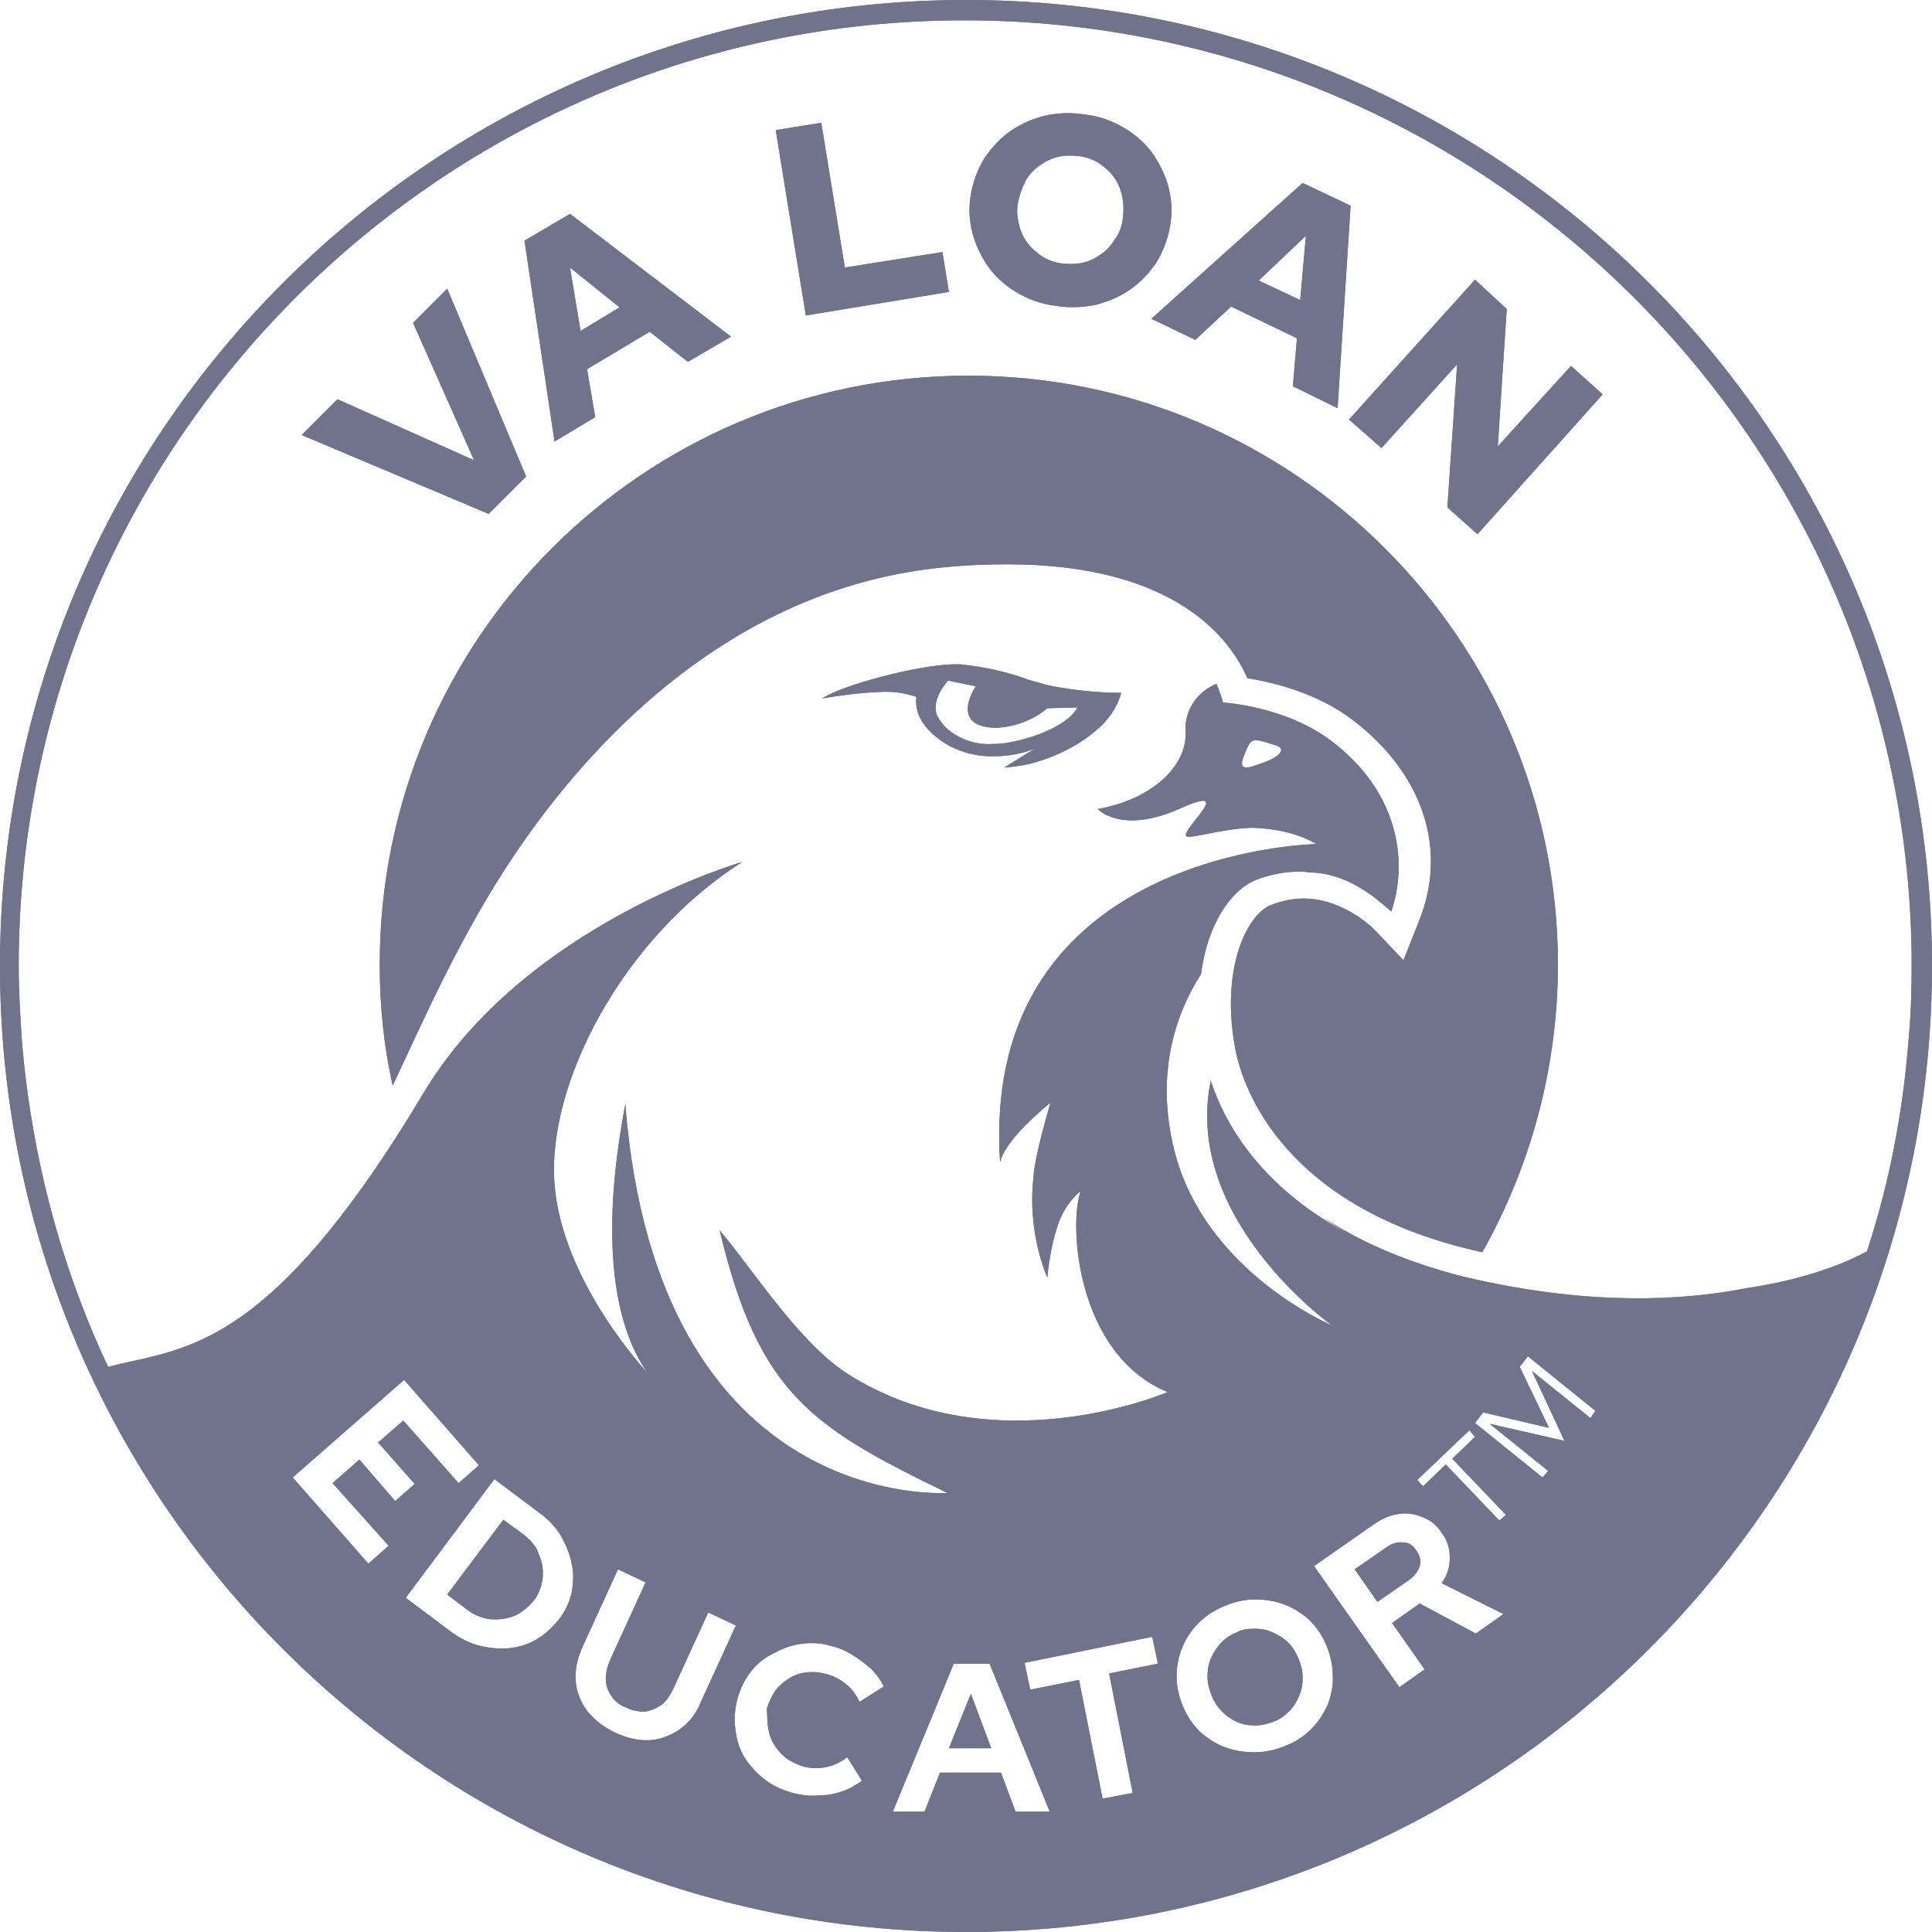
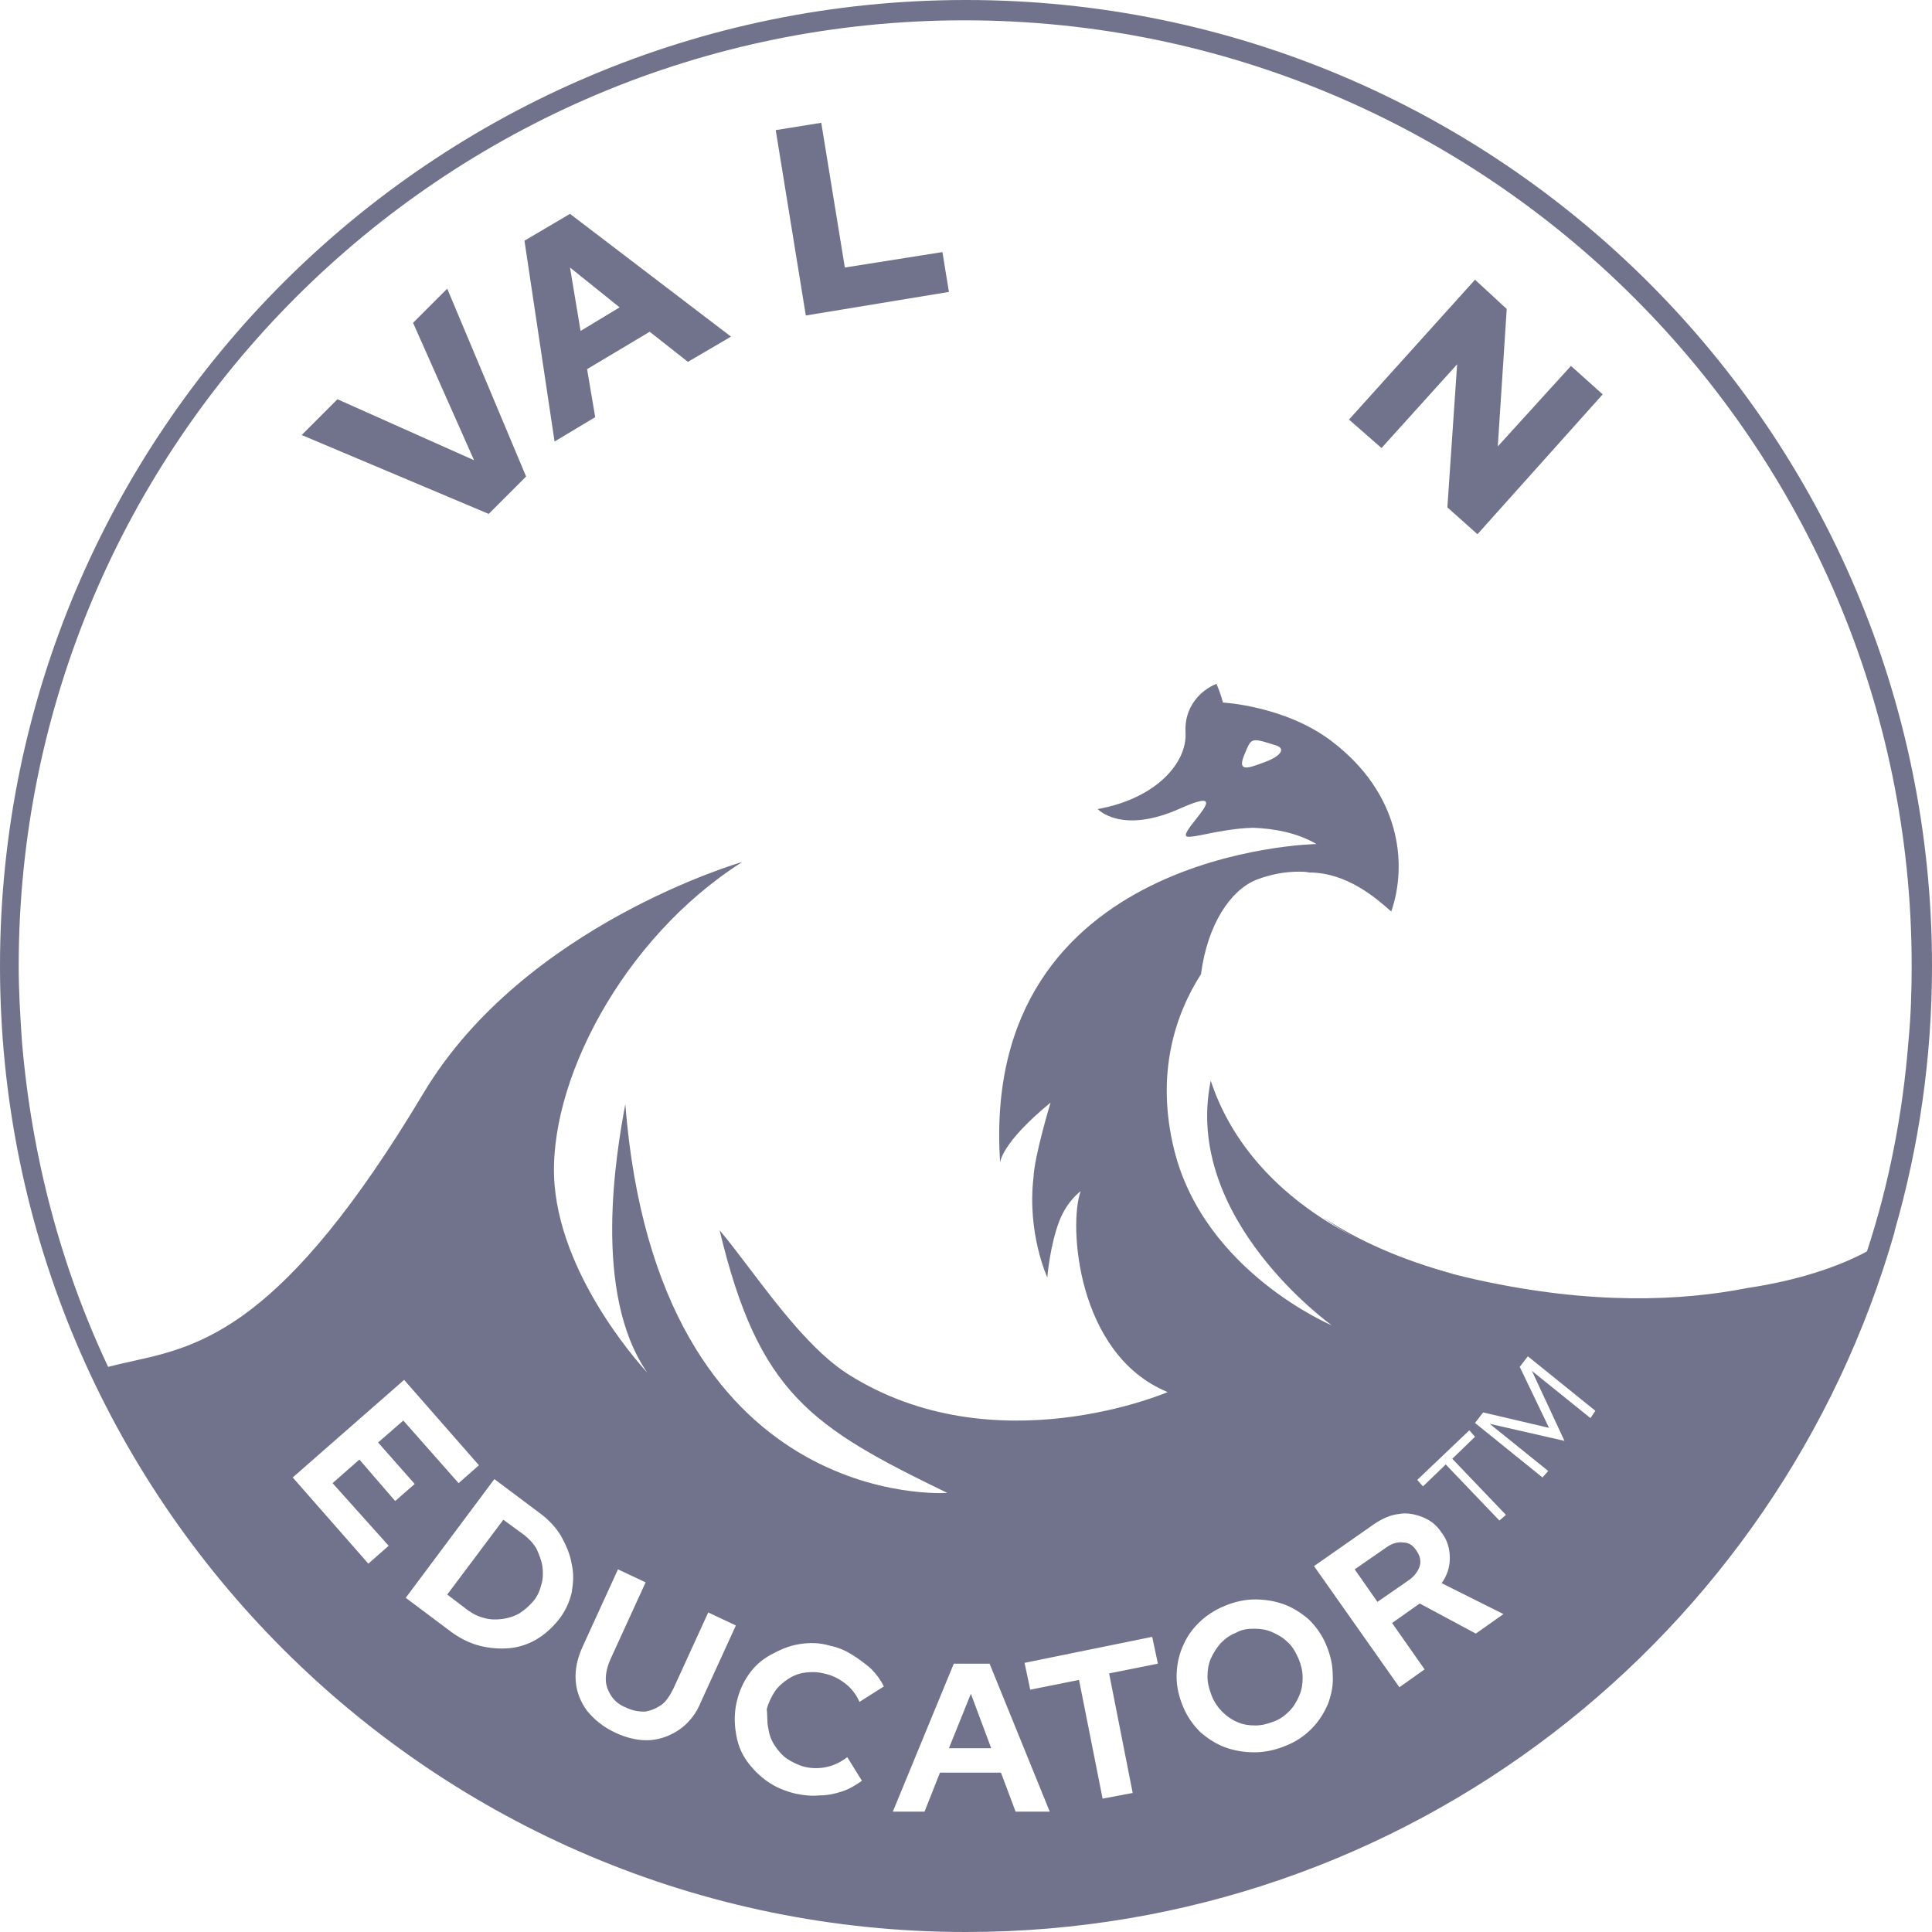
<svg xmlns="http://www.w3.org/2000/svg" width="453" height="453" viewBox="0 0 453 453" fill="none">
  <g opacity="0.56">
    <path d="M340.894 298.758C328.311 295.327 318.206 290.751 310.198 285.413C311.983 286.718 313.887 287.975 315.915 289.17C322.694 293.165 330.857 296.479 340.572 298.686C340.625 298.698 340.677 298.71 340.73 298.722C340.785 298.734 340.839 298.746 340.894 298.758Z" fill="#000630" />
-     <path d="M227.072 88.084C150.809 88.084 89.037 149.857 89.037 226.119C89.037 235.843 89.99 245.376 92.087 254.527C93.112 252.356 94.165 250.09 95.254 247.747C95.255 247.745 95.256 247.743 95.257 247.74C102.677 231.777 111.772 212.208 125.071 194.089C143.564 168.732 175.213 137.655 220.78 133.079C226.119 132.507 231.457 132.316 236.224 132.316C276.071 132.316 288.654 150.238 292.467 159.008C298.187 159.961 308.482 162.249 317.062 168.732C333.649 181.315 339.559 199.046 332.696 216.015L329.073 225.166L322.21 217.921C322.21 217.921 315.155 210.676 305.623 210.676C303.144 210.676 300.475 211.248 297.996 212.201C292.277 214.489 286.176 227.263 289.607 245.757C291.323 255.29 301.237 283.507 347.567 293.612C358.816 273.593 365.298 250.523 365.298 225.929C365.107 150.047 303.335 88.084 227.072 88.084Z" fill="#000630" />
    <path d="M123.355 111.724L104.861 67.683L96.853 75.69L111.153 107.911L79.122 93.612L70.734 102.001L114.585 120.495L123.355 111.724Z" fill="#000630" />
    <path d="M139.561 97.806L137.654 86.558L152.335 77.787L161.295 84.842L171.4 78.931L133.65 50.142L122.973 56.434L130.028 103.526L139.561 97.806ZM145.28 72.068L136.129 77.597L133.65 62.726L145.28 72.068Z" fill="#000630" />
    <path d="M222.496 68.447L220.971 59.104L198.092 62.727L192.563 28.79L181.886 30.506L188.941 73.975L222.496 68.447Z" fill="#000630" />
-     <path d="M231.838 62.726C233.554 65.014 235.842 67.111 238.511 68.637C241.18 70.162 244.04 71.306 247.472 71.687C250.713 72.259 253.954 72.068 256.814 71.496C259.865 70.734 262.534 69.59 265.013 67.874C267.491 66.158 269.398 64.061 271.114 61.582C272.639 59.104 273.783 56.244 274.355 53.003C274.927 49.762 274.736 46.902 273.973 43.851C273.211 40.991 271.876 38.322 270.16 35.844C268.444 33.556 266.156 31.459 263.487 29.933C260.818 28.408 257.958 27.264 254.526 26.883C251.285 26.311 248.044 26.502 245.184 27.073C242.134 27.836 239.465 28.98 236.986 30.696C234.507 32.412 232.601 34.509 230.885 36.988C229.36 39.466 228.216 42.326 227.644 45.567C227.072 48.808 227.263 51.668 228.025 54.719C228.788 57.578 230.122 60.248 231.838 62.726ZM238.702 47.474C239.083 45.567 239.655 44.042 240.418 42.517C241.18 40.991 242.324 39.847 243.659 38.894C244.994 37.941 246.328 37.178 248.044 36.797C249.569 36.416 251.285 36.416 253.001 36.606C254.717 36.797 256.242 37.369 257.768 38.322C259.102 39.276 260.246 40.229 261.199 41.563C262.153 42.898 262.725 44.233 263.106 45.948C263.487 47.664 263.487 49.38 263.297 51.096C263.106 52.812 262.534 54.528 261.581 55.863C260.627 57.388 259.674 58.532 258.34 59.485C257.005 60.438 255.67 61.201 253.954 61.582C252.239 61.964 250.713 61.964 248.997 61.773C247.281 61.582 245.756 61.01 244.231 60.057C242.896 59.104 241.752 58.151 240.799 56.816C239.846 55.481 239.274 54.147 238.893 52.431C238.511 50.906 238.321 49.19 238.702 47.474Z" fill="#000630" />
-     <path d="M280.265 79.695L288.654 71.878L304.097 79.314L303.144 90.562L313.63 95.71L316.681 48.237L305.432 42.898L269.97 74.738L280.265 79.695ZM306.194 55.291L304.86 70.353L295.136 65.777L306.194 55.291Z" fill="#000630" />
    <path d="M323.925 105.051L341.656 85.413L339.369 118.969L346.423 125.261L375.784 92.468L368.348 85.795L351.189 104.67L353.286 72.449L345.851 65.585L316.299 98.378L323.925 105.051Z" fill="#000630" />
    <path d="M301.809 384.936C300.856 383.982 299.521 383.22 298.187 382.648C296.852 382.076 295.518 381.885 293.992 381.885C292.467 381.885 291.133 382.076 289.798 382.838C288.273 383.41 287.129 384.364 286.176 385.317C285.222 386.461 284.46 387.605 283.888 388.939C283.316 390.274 283.125 391.609 283.125 393.134C283.125 394.659 283.506 395.994 284.078 397.519C284.65 399.044 285.604 400.379 286.557 401.332C287.701 402.476 288.845 403.239 290.179 403.811C291.514 404.383 292.848 404.573 294.374 404.573C295.899 404.573 297.234 404.192 298.759 403.62C300.284 403.048 301.428 402.095 302.381 401.141C303.335 400.188 304.097 398.854 304.669 397.519C305.241 396.184 305.432 394.85 305.432 393.324C305.432 391.799 305.05 390.274 304.479 388.939C303.716 387.224 302.953 385.889 301.809 384.936Z" fill="#000630" />
    <path d="M222.496 409.912H232.41L227.644 397.138L222.496 409.912Z" fill="#000630" />
    <path d="M329.073 361.675C327.739 361.485 326.404 361.866 325.069 362.819L317.634 367.967L322.972 375.593L330.408 370.446C331.742 369.492 332.505 368.348 332.886 367.204C333.268 365.87 332.886 364.726 332.124 363.582C331.361 362.438 330.408 361.675 329.073 361.675Z" fill="#000630" />
    <path d="M125.833 363.201C125.071 361.867 124.117 360.913 122.973 359.96L118.016 356.338L104.861 373.878L109.628 377.5C110.962 378.454 112.106 379.026 113.631 379.407C114.966 379.788 116.491 379.788 117.826 379.598C119.16 379.407 120.495 379.026 121.83 378.263C122.973 377.5 124.117 376.547 125.071 375.403C126.024 374.259 126.596 372.925 126.977 371.399C127.359 370.065 127.359 368.54 127.168 367.205C126.977 365.87 126.405 364.536 125.833 363.201Z" fill="#000630" />
    <path d="M453 226.5C453 101.429 351.571 0 226.5 0C101.429 0 0 101.429 0 226.5C0 351.571 101.429 453 226.5 453C330.027 453 417.157 383.601 444.23 288.845V288.654C449.95 268.826 453 248.044 453 226.5ZM91.134 362.438L86.367 366.633L68.636 346.423L94.756 323.544L112.297 343.563L107.53 347.758L94.566 333.077L88.655 338.225L97.235 347.948L92.659 351.952L84.27 342.229L77.978 347.758L91.134 362.438ZM134.032 373.496C133.46 375.784 132.506 377.881 130.981 379.788C129.456 381.694 127.74 383.22 125.833 384.364C123.927 385.508 121.639 386.27 119.351 386.461C117.063 386.652 114.775 386.461 112.487 385.889C110.2 385.317 107.912 384.173 105.814 382.648L95.138 374.64L115.919 346.804L126.596 354.812C128.693 356.337 130.409 358.244 131.553 360.15C132.697 362.247 133.65 364.345 134.032 366.633C134.604 369.111 134.413 371.208 134.032 373.496ZM159.58 405.336C157.482 406.861 155.004 407.814 152.525 408.005C150.047 408.196 147.187 407.624 144.327 406.289C141.467 404.955 139.37 403.239 137.654 401.141C136.129 399.044 135.176 396.756 134.985 394.087C134.794 391.418 135.366 388.749 136.701 385.889L144.899 367.967L151.381 371.018L143.183 388.939C142.42 390.655 142.039 392.181 142.039 393.706C142.039 395.231 142.611 396.566 143.374 397.71C144.136 398.854 145.28 399.807 146.806 400.379C148.331 401.141 149.856 401.332 151.191 401.332C152.525 401.141 153.86 400.569 155.004 399.807C156.148 399.044 157.101 397.519 157.864 395.994L166.062 378.072L172.544 381.122L164.346 399.044C163.393 401.523 161.677 403.811 159.58 405.336ZM180.17 405.336C180.361 406.861 180.933 408.196 181.696 409.34C182.458 410.484 183.412 411.628 184.556 412.39C185.7 413.153 187.225 413.915 188.75 414.297C190.466 414.678 192.182 414.678 193.898 414.297C195.614 413.915 197.139 413.153 198.664 412.009L202.096 417.538C200.761 418.491 199.236 419.444 197.52 420.016C195.804 420.588 194.088 420.97 192.182 420.97C190.275 421.16 188.559 420.97 186.653 420.588C184.174 420.016 181.886 419.063 179.98 417.729C178.073 416.394 176.357 414.678 175.023 412.771C173.688 410.865 172.926 408.768 172.544 406.289C172.163 404.001 172.163 401.523 172.735 399.044C173.307 396.566 174.26 394.468 175.595 392.562C176.929 390.655 178.645 389.13 180.742 387.986C182.84 386.842 184.937 385.889 187.415 385.508C189.703 385.126 192.182 385.126 194.66 385.889C196.567 386.27 198.283 387.033 199.808 387.986C201.333 388.939 202.859 390.083 204.193 391.227C205.528 392.562 206.481 393.896 207.244 395.422L201.524 399.044C200.761 397.328 199.617 395.803 198.092 394.659C196.567 393.515 195.042 392.753 193.135 392.371C191.61 391.99 190.085 391.99 188.75 392.181C187.225 392.371 185.89 392.943 184.746 393.706C183.602 394.468 182.458 395.422 181.696 396.566C180.933 397.71 180.17 399.235 179.789 400.76C179.865 401.37 179.881 401.98 179.896 402.59C179.919 403.506 179.942 404.421 180.17 405.336ZM238.13 424.783L234.698 415.631H220.399L216.777 424.783H209.341L223.64 390.083H232.029L246.138 424.783H238.13ZM265.585 420.398L258.53 421.732L253.001 393.896L241.562 396.184L240.227 389.893L270.16 383.792L271.495 390.083L260.056 392.371L265.585 420.398ZM311.342 399.616C310.389 401.713 309.245 403.62 307.529 405.336C305.813 407.052 303.907 408.386 301.428 409.34C299.14 410.293 296.662 410.865 294.183 410.865C291.705 410.865 289.417 410.484 287.319 409.721C285.222 408.958 283.125 407.624 281.409 406.098C279.693 404.383 278.359 402.476 277.405 400.188C276.452 397.9 275.88 395.612 275.88 393.134C275.88 390.846 276.261 388.558 277.215 386.27C278.168 383.982 279.312 382.266 281.028 380.551C282.744 378.835 284.841 377.5 287.129 376.547C289.417 375.593 291.895 375.021 294.183 375.021C296.662 375.021 298.949 375.403 301.047 376.165C303.144 376.928 305.241 378.263 306.957 379.788C308.673 381.504 310.008 383.41 310.961 385.698C311.914 387.986 312.486 390.274 312.486 392.753C312.677 395.231 312.105 397.519 311.342 399.616ZM346.042 383.029L332.886 375.975L326.404 380.551L334.03 391.418L328.12 395.612L308.101 367.205L322.019 357.481C323.926 356.146 326.023 355.193 327.929 355.003C329.836 354.621 331.742 355.003 333.649 355.765C335.556 356.528 336.89 357.672 338.034 359.388C339.369 361.104 339.941 363.201 339.941 365.298C339.941 367.395 339.369 369.302 338.034 371.208L352.524 378.453L346.042 383.029ZM351.571 356.528L338.987 343.372L333.649 348.52L332.314 346.995L344.516 335.365L345.851 336.89L340.513 342.038L353.096 355.193L351.571 356.528ZM372.924 332.505L359.197 321.447L366.823 337.843L349.283 333.84L363.01 344.898L361.676 346.423L345.851 333.649L347.758 331.17L363.201 334.793L356.337 320.494L358.244 318.015L374.068 330.789L372.924 332.505ZM437.748 293.42C431.075 297.043 421.351 300.284 409.721 302C394.278 305.051 373.306 306.004 346.423 300.093C344.418 299.654 342.468 299.185 340.572 298.686C331.031 296.176 322.862 292.929 315.915 289.17C297.863 279.401 288.063 266.169 283.888 253.383C277.215 285.794 312.296 310.77 312.296 310.77C312.296 310.77 282.362 298.187 275.308 269.588C270.923 251.857 275.499 237.939 281.6 228.407C283.125 216.777 288.463 208.769 294.564 206.29C297.996 204.956 301.428 204.384 304.479 204.384C305.432 204.384 306.194 204.384 306.957 204.575C315.794 204.575 322.675 210.619 325.885 213.438C325.999 213.538 326.109 213.634 326.213 213.726C330.027 202.668 328.501 186.081 312.105 173.688C301.237 165.49 286.747 164.727 286.747 164.727C286.747 164.727 286.366 163.011 285.222 160.342C281.409 161.867 277.596 165.871 277.977 171.782C278.359 178.836 271.114 187.225 257.386 189.703C257.386 189.703 262.915 195.804 276.833 189.513C285.508 185.644 282.867 188.984 280.343 192.174C278.762 194.172 277.228 196.112 278.549 196.186C279.324 196.263 280.822 195.963 282.802 195.566C285.694 194.987 289.614 194.202 293.802 194.088C298.759 194.279 304.097 195.232 308.673 197.902C308.673 197.902 229.551 199.236 234.508 272.639C234.508 272.639 234.508 268.254 246.328 258.53C246.328 258.53 242.515 271.114 242.325 276.071C240.799 289.226 245.566 299.521 245.566 299.521C245.566 299.521 246.138 292.086 248.426 286.176C250.332 281.409 253.383 279.312 253.383 279.312C250.523 287.129 252.429 317.634 273.783 326.404C273.783 326.404 233.173 343.944 198.855 322.21C190.536 316.941 182.418 306.227 175.675 297.328C173.147 293.99 170.811 290.908 168.731 288.463C177.883 326.785 190.275 334.602 222.115 350.046C222.115 350.046 154.241 355.003 146.615 258.912C144.518 270.16 138.798 303.144 151.763 321.828C151.763 321.828 131.934 300.856 130.028 277.787C128.121 254.145 146.043 219.827 174.069 202.096C174.069 202.096 122.973 216.777 99.332 256.242C66.41 311.34 47.071 315.616 30.937 319.182C29.038 319.602 27.184 320.012 25.357 320.494C14.299 297.043 7.436 271.304 5.148 244.231C4.766 238.511 4.385 232.601 4.385 226.5C4.385 104.098 103.717 4.766 226.119 4.766C348.52 4.766 448.234 104.098 448.234 226.5C448.234 232.41 448.043 238.321 447.471 244.231C446.136 261.2 442.895 277.787 437.748 293.42ZM296.662 178.645C296.468 178.717 296.276 178.788 296.086 178.859C292.726 180.107 290.081 181.09 291.705 177.12C292.499 175.179 292.884 174.136 293.617 173.746C294.469 173.293 295.788 173.72 298.759 174.641C301.809 175.404 300.284 177.311 296.662 178.645Z" fill="#000630" />
-     <path d="M246.9 160.914C244.994 160.533 243.088 159.961 241.182 159.389L241.181 159.389C236.033 157.483 230.694 156.339 225.165 155.767H223.449C215.251 155.957 197.711 160.533 192.754 163.774C197.139 163.012 201.715 162.44 206.29 162.249C209.15 162.058 212.01 162.44 214.87 163.393C214.679 164.728 214.87 166.062 215.251 167.206C216.586 170.829 219.827 173.307 222.496 174.832C225.737 176.548 229.551 177.502 233.364 177.311C236.414 177.311 239.465 176.739 242.515 175.595C242.431 175.679 241.87 176.02 240.91 176.602C239.686 177.346 237.813 178.483 235.461 179.98C237.939 179.789 240.609 179.408 243.087 178.645C248.807 176.93 254.145 174.07 258.34 170.066C260.437 167.969 262.153 165.299 262.915 162.44C257.386 162.44 252.048 161.868 246.9 160.914ZM250.332 168.541C248.616 169.875 245.375 171.972 239.274 173.498C237.177 174.07 234.889 174.451 232.792 174.451C229.741 174.642 226.5 173.879 223.831 172.163C221.924 171.019 220.59 169.494 219.636 167.587C218.302 163.774 222.306 159.58 222.306 159.58L228.788 160.914C228.788 160.914 225.928 165.109 227.263 167.969C227.835 169.303 229.169 170.066 231.266 170.447C232.22 170.638 232.982 170.638 233.936 170.638C236.795 170.447 239.655 169.685 242.134 168.35C243.278 167.778 244.422 167.015 245.566 166.062L252.62 165.871C252.048 167.015 251.285 167.778 250.332 168.541Z" fill="#000630" />
-     <path fill-rule="evenodd" clip-rule="evenodd" d="M453 226.5C453 351.592 351.592 453 226.5 453C101.408 453 0 351.592 0 226.5C0 101.408 101.408 0 226.5 0C351.592 0 453 101.408 453 226.5ZM310.198 285.413C318.206 290.751 328.311 295.327 340.894 298.758L340.73 298.722L340.572 298.686C342.468 299.185 344.418 299.654 346.423 300.093C373.306 306.004 394.278 305.051 409.721 302C421.351 300.284 431.075 297.043 437.748 293.42C442.895 277.787 446.136 261.2 447.471 244.231C448.043 238.321 448.234 232.41 448.234 226.5C448.234 104.098 348.52 4.766 226.119 4.766C103.717 4.766 4.385 104.098 4.385 226.5C4.385 232.601 4.766 238.511 5.148 244.231C7.436 271.304 14.299 297.043 25.357 320.494C27.184 320.012 29.038 319.602 30.937 319.182C47.071 315.616 66.41 311.34 99.332 256.242C122.973 216.777 174.069 202.096 174.069 202.096C146.043 219.827 128.121 254.145 130.028 277.787C131.934 300.856 151.763 321.828 151.763 321.828C138.798 303.144 144.518 270.16 146.615 258.912C154.241 355.003 222.115 350.046 222.115 350.046C190.275 334.602 177.883 326.785 168.731 288.463C170.811 290.908 173.147 293.99 175.675 297.328C182.418 306.227 190.536 316.941 198.855 322.21C233.173 343.944 273.783 326.404 273.783 326.404C252.429 317.634 250.523 287.129 253.383 279.312C253.383 279.312 250.332 281.409 248.426 286.176C246.138 292.086 245.566 299.521 245.566 299.521C245.566 299.521 240.799 289.226 242.325 276.071C242.515 271.114 246.328 258.53 246.328 258.53C234.508 268.254 234.508 272.639 234.508 272.639C229.551 199.236 308.673 197.902 308.673 197.902C304.097 195.232 298.759 194.279 293.802 194.088C289.614 194.202 285.694 194.987 282.802 195.566C280.822 195.963 279.324 196.263 278.549 196.186C277.228 196.112 278.762 194.172 280.343 192.174C282.867 188.984 285.508 185.644 276.833 189.513C262.915 195.804 257.386 189.703 257.386 189.703C271.114 187.225 278.359 178.836 277.977 171.782C277.596 165.871 281.409 161.867 285.222 160.342C286.366 163.011 286.747 164.727 286.747 164.727C286.747 164.727 301.237 165.49 312.105 173.688C328.501 186.081 330.027 202.668 326.213 213.726C326.109 213.634 325.999 213.538 325.885 213.438C322.675 210.619 315.794 204.575 306.957 204.575C306.194 204.384 305.432 204.384 304.479 204.384C301.428 204.384 297.996 204.956 294.564 206.29C288.463 208.769 283.125 216.777 281.6 228.407C275.499 237.939 270.923 251.857 275.308 269.588C282.362 298.187 312.296 310.77 312.296 310.77C312.296 310.77 277.215 285.794 283.888 253.383C288.063 266.169 297.863 279.401 315.915 289.17C313.887 287.975 311.983 286.718 310.198 285.413ZM89.037 226.119C89.037 149.857 150.809 88.084 227.072 88.084C303.335 88.084 365.107 150.047 365.298 225.929C365.298 250.523 358.816 273.593 347.567 293.612C301.237 283.507 291.323 255.29 289.607 245.757C286.176 227.263 292.277 214.489 297.996 212.201C300.475 211.248 303.144 210.676 305.623 210.676C315.155 210.676 322.21 217.921 322.21 217.921L329.073 225.166L332.696 216.015C339.559 199.046 333.649 181.315 317.062 168.732C308.482 162.249 298.187 159.961 292.467 159.008C288.654 150.238 276.071 132.316 236.224 132.316C231.457 132.316 226.119 132.507 220.78 133.079C175.213 137.655 143.564 168.732 125.071 194.089C111.772 212.208 102.677 231.777 95.257 247.74L95.254 247.747C94.165 250.09 93.112 252.356 92.087 254.527C89.99 245.376 89.037 235.843 89.037 226.119ZM104.861 67.683L123.355 111.724L114.585 120.495L70.734 102.001L79.122 93.612L111.153 107.911L96.853 75.69L104.861 67.683ZM137.654 86.558L139.561 97.806L130.028 103.526L122.973 56.434L133.65 50.142L171.4 78.931L161.295 84.842L152.335 77.787L137.654 86.558ZM220.971 59.104L222.496 68.447L188.941 73.975L181.886 30.506L192.563 28.79L198.092 62.727L220.971 59.104ZM238.511 68.637C235.842 67.111 233.554 65.014 231.838 62.726C230.122 60.248 228.788 57.578 228.025 54.719C227.263 51.668 227.072 48.808 227.644 45.567C228.216 42.326 229.36 39.466 230.885 36.988C232.601 34.509 234.507 32.412 236.986 30.696C239.465 28.98 242.134 27.836 245.184 27.073C248.044 26.502 251.285 26.311 254.526 26.883C257.958 27.264 260.818 28.408 263.487 29.933C266.156 31.459 268.444 33.556 270.16 35.844C271.876 38.322 273.211 40.991 273.973 43.851C274.736 46.902 274.927 49.762 274.355 53.003C273.783 56.244 272.639 59.104 271.114 61.582C269.398 64.061 267.491 66.158 265.013 67.874C262.534 69.59 259.865 70.734 256.814 71.496C253.954 72.068 250.713 72.259 247.472 71.687C244.04 71.306 241.18 70.162 238.511 68.637ZM288.654 71.878L280.265 79.695L269.97 74.738L305.432 42.898L316.681 48.237L313.63 95.71L303.144 90.562L304.097 79.314L288.654 71.878ZM341.656 85.413L323.925 105.051L316.299 98.378L345.851 65.585L353.286 72.449L351.189 104.67L368.348 85.795L375.784 92.468L346.423 125.261L339.369 118.969L341.656 85.413ZM241.182 159.389C243.088 159.961 244.994 160.533 246.9 160.914C252.048 161.868 257.386 162.44 262.915 162.44C262.153 165.299 260.437 167.969 258.34 170.066C254.145 174.07 248.807 176.93 243.087 178.645C240.609 179.408 237.939 179.789 235.461 179.98C237.813 178.483 239.686 177.346 240.91 176.602C241.87 176.02 242.431 175.679 242.515 175.595C239.465 176.739 236.414 177.311 233.364 177.311C229.551 177.502 225.737 176.548 222.496 174.832C219.827 173.307 216.586 170.829 215.251 167.206C214.87 166.062 214.679 164.728 214.87 163.393C212.01 162.44 209.15 162.058 206.29 162.249C201.715 162.44 197.139 163.012 192.754 163.774C197.711 160.533 215.251 155.957 223.449 155.767H225.165C230.694 156.339 236.033 157.483 241.181 159.389L241.182 159.389ZM332.886 375.975L346.042 383.029L352.524 378.453L338.034 371.208C339.369 369.302 339.941 367.395 339.941 365.298C339.941 363.201 339.369 361.104 338.034 359.388C336.89 357.672 335.556 356.528 333.649 355.765C331.742 355.003 329.836 354.621 327.929 355.003C326.023 355.193 323.926 356.146 322.019 357.481L308.101 367.205L328.12 395.612L334.03 391.418L326.404 380.551L332.886 375.975ZM329.073 361.675C327.739 361.485 326.404 361.866 325.069 362.819L317.634 367.967L322.972 375.593L330.408 370.446C331.742 369.492 332.505 368.348 332.886 367.204C333.268 365.87 332.886 364.726 332.124 363.582C331.361 362.438 330.408 361.675 329.073 361.675ZM311.342 399.616C310.389 401.713 309.245 403.62 307.529 405.336C305.813 407.052 303.907 408.386 301.428 409.34C299.14 410.293 296.662 410.865 294.183 410.865C291.705 410.865 289.417 410.484 287.319 409.721C285.222 408.958 283.125 407.624 281.409 406.098C279.693 404.383 278.359 402.476 277.405 400.188C276.452 397.9 275.88 395.612 275.88 393.134C275.88 390.846 276.261 388.558 277.215 386.27C278.168 383.982 279.312 382.266 281.028 380.551C282.744 378.835 284.841 377.5 287.129 376.547C289.417 375.593 291.895 375.021 294.183 375.021C296.662 375.021 298.949 375.403 301.047 376.165C303.144 376.928 305.241 378.263 306.957 379.788C308.673 381.504 310.008 383.41 310.961 385.698C311.914 387.986 312.486 390.274 312.486 392.753C312.677 395.231 312.105 397.519 311.342 399.616ZM298.187 382.648C299.521 383.22 300.856 383.982 301.809 384.936C302.953 385.889 303.716 387.224 304.479 388.939C305.05 390.274 305.432 391.799 305.432 393.324C305.432 394.85 305.241 396.184 304.669 397.519C304.097 398.854 303.335 400.188 302.381 401.141C301.428 402.095 300.284 403.048 298.759 403.62C297.234 404.192 295.899 404.573 294.374 404.573C292.848 404.573 291.514 404.383 290.179 403.811C288.845 403.239 287.701 402.476 286.557 401.332C285.604 400.379 284.65 399.044 284.078 397.519C283.506 395.994 283.125 394.659 283.125 393.134C283.125 391.609 283.316 390.274 283.888 388.939C284.46 387.605 285.222 386.461 286.176 385.317C287.129 384.364 288.273 383.41 289.798 382.838C291.133 382.076 292.467 381.885 293.992 381.885C295.518 381.885 296.852 382.076 298.187 382.648ZM258.53 421.732L265.585 420.398L260.056 392.371L271.495 390.083L270.16 383.792L240.227 389.893L241.562 396.184L253.001 393.896L258.53 421.732ZM238.13 424.783L234.698 415.631H220.399L216.777 424.783H209.341L223.64 390.083H232.029L246.138 424.783H238.13ZM232.41 409.912H222.496L227.644 397.138L232.41 409.912ZM181.696 409.34C180.933 408.196 180.361 406.861 180.17 405.336C179.942 404.421 179.919 403.506 179.896 402.59C179.881 401.98 179.865 401.37 179.789 400.76C180.17 399.235 180.933 397.71 181.696 396.566C182.458 395.422 183.602 394.468 184.746 393.706C185.89 392.943 187.225 392.371 188.75 392.181C190.085 391.99 191.61 391.99 193.135 392.371C195.042 392.753 196.567 393.515 198.092 394.659C199.617 395.803 200.761 397.328 201.524 399.044L207.244 395.422C206.481 393.896 205.528 392.562 204.193 391.227C202.859 390.083 201.333 388.939 199.808 387.986C198.283 387.033 196.567 386.27 194.66 385.889C192.182 385.126 189.703 385.126 187.415 385.508C184.937 385.889 182.84 386.842 180.742 387.986C178.645 389.13 176.929 390.655 175.595 392.562C174.26 394.468 173.307 396.566 172.735 399.044C172.163 401.523 172.163 404.001 172.544 406.289C172.926 408.768 173.688 410.865 175.023 412.771C176.357 414.678 178.073 416.394 179.98 417.729C181.886 419.063 184.174 420.016 186.653 420.588C188.559 420.97 190.275 421.16 192.182 420.97C194.088 420.97 195.804 420.588 197.52 420.016C199.236 419.444 200.761 418.491 202.096 417.538L198.664 412.009C197.139 413.153 195.614 413.915 193.898 414.297C192.182 414.678 190.466 414.678 188.75 414.297C187.225 413.915 185.7 413.153 184.556 412.39C183.412 411.628 182.458 410.484 181.696 409.34ZM159.58 405.336C157.482 406.861 155.004 407.814 152.525 408.005C150.047 408.196 147.187 407.624 144.327 406.289C141.467 404.955 139.37 403.239 137.654 401.141C136.129 399.044 135.176 396.756 134.985 394.087C134.794 391.418 135.366 388.749 136.701 385.889L144.899 367.967L151.381 371.018L143.183 388.939C142.42 390.655 142.039 392.181 142.039 393.706C142.039 395.231 142.611 396.566 143.374 397.71C144.136 398.854 145.28 399.807 146.806 400.379C148.331 401.141 149.856 401.332 151.191 401.332C152.525 401.141 153.86 400.569 155.004 399.807C156.148 399.044 157.101 397.519 157.864 395.994L166.062 378.072L172.544 381.122L164.346 399.044C163.393 401.523 161.677 403.811 159.58 405.336ZM130.981 379.788C132.506 377.881 133.46 375.784 134.032 373.496C134.413 371.208 134.604 369.111 134.032 366.633C133.65 364.345 132.697 362.247 131.553 360.15C130.409 358.244 128.693 356.337 126.596 354.812L115.919 346.804L95.138 374.64L105.814 382.648C107.912 384.173 110.2 385.317 112.487 385.889C114.775 386.461 117.063 386.652 119.351 386.461C121.639 386.27 123.927 385.508 125.833 384.364C127.74 383.22 129.456 381.694 130.981 379.788ZM125.833 363.201C125.071 361.867 124.117 360.913 122.973 359.96L118.016 356.338L104.861 373.878L109.628 377.5C110.962 378.454 112.106 379.026 113.631 379.407C114.966 379.788 116.491 379.788 117.826 379.598C119.16 379.407 120.495 379.026 121.83 378.263C122.973 377.5 124.117 376.547 125.071 375.403C126.024 374.259 126.596 372.925 126.977 371.399C127.359 370.065 127.359 368.54 127.168 367.205C126.977 365.87 126.405 364.536 125.833 363.201ZM91.134 362.438L86.367 366.633L68.636 346.423L94.756 323.544L112.297 343.563L107.53 347.758L94.566 333.077L88.655 338.225L97.235 347.948L92.659 351.952L84.27 342.229L77.978 347.758L91.134 362.438ZM240.418 42.517C239.655 44.042 239.083 45.567 238.702 47.474C238.321 49.19 238.511 50.906 238.893 52.431C239.274 54.147 239.846 55.481 240.799 56.816C241.752 58.151 242.896 59.104 244.231 60.057C245.756 61.01 247.281 61.582 248.997 61.773C250.713 61.964 252.239 61.964 253.954 61.582C255.67 61.201 257.005 60.438 258.34 59.485C259.674 58.532 260.627 57.388 261.581 55.863C262.534 54.528 263.106 52.812 263.297 51.096C263.487 49.38 263.487 47.664 263.106 45.948C262.725 44.233 262.153 42.898 261.199 41.563C260.246 40.229 259.102 39.276 257.768 38.322C256.242 37.369 254.717 36.797 253.001 36.606C251.285 36.416 249.569 36.416 248.044 36.797C246.328 37.178 244.994 37.941 243.659 38.894C242.324 39.847 241.18 40.991 240.418 42.517ZM306.194 55.291L304.86 70.353L295.136 65.777L306.194 55.291ZM136.129 77.597L145.28 72.068L133.65 62.726L136.129 77.597ZM351.571 356.528L338.987 343.372L333.649 348.52L332.314 346.995L344.516 335.365L345.851 336.89L340.513 342.038L353.096 355.193L351.571 356.528ZM359.197 321.447L372.924 332.505L374.068 330.789L358.244 318.015L356.337 320.494L363.201 334.793L347.758 331.17L345.851 333.649L361.676 346.423L363.01 344.898L349.283 333.84L366.823 337.843L359.197 321.447ZM250.332 168.541C248.616 169.875 245.375 171.972 239.274 173.498C237.177 174.07 234.889 174.451 232.792 174.451C229.741 174.642 226.5 173.879 223.831 172.163C221.924 171.019 220.59 169.494 219.636 167.587C218.302 163.774 222.306 159.58 222.306 159.58L228.788 160.914C228.788 160.914 225.928 165.109 227.263 167.969C227.835 169.303 229.169 170.066 231.266 170.447C232.22 170.638 232.982 170.638 233.936 170.638C236.795 170.447 239.655 169.685 242.134 168.35C243.278 167.778 244.422 167.015 245.566 166.062L252.62 165.871C252.048 167.015 251.285 167.778 250.332 168.541ZM296.086 178.859C296.276 178.788 296.468 178.717 296.662 178.645C300.284 177.311 301.809 175.404 298.759 174.641C295.788 173.72 294.469 173.293 293.617 173.746C292.884 174.136 292.499 175.179 291.705 177.12C290.081 181.09 292.726 180.107 296.086 178.859Z" fill="#000630" />
  </g>
</svg>